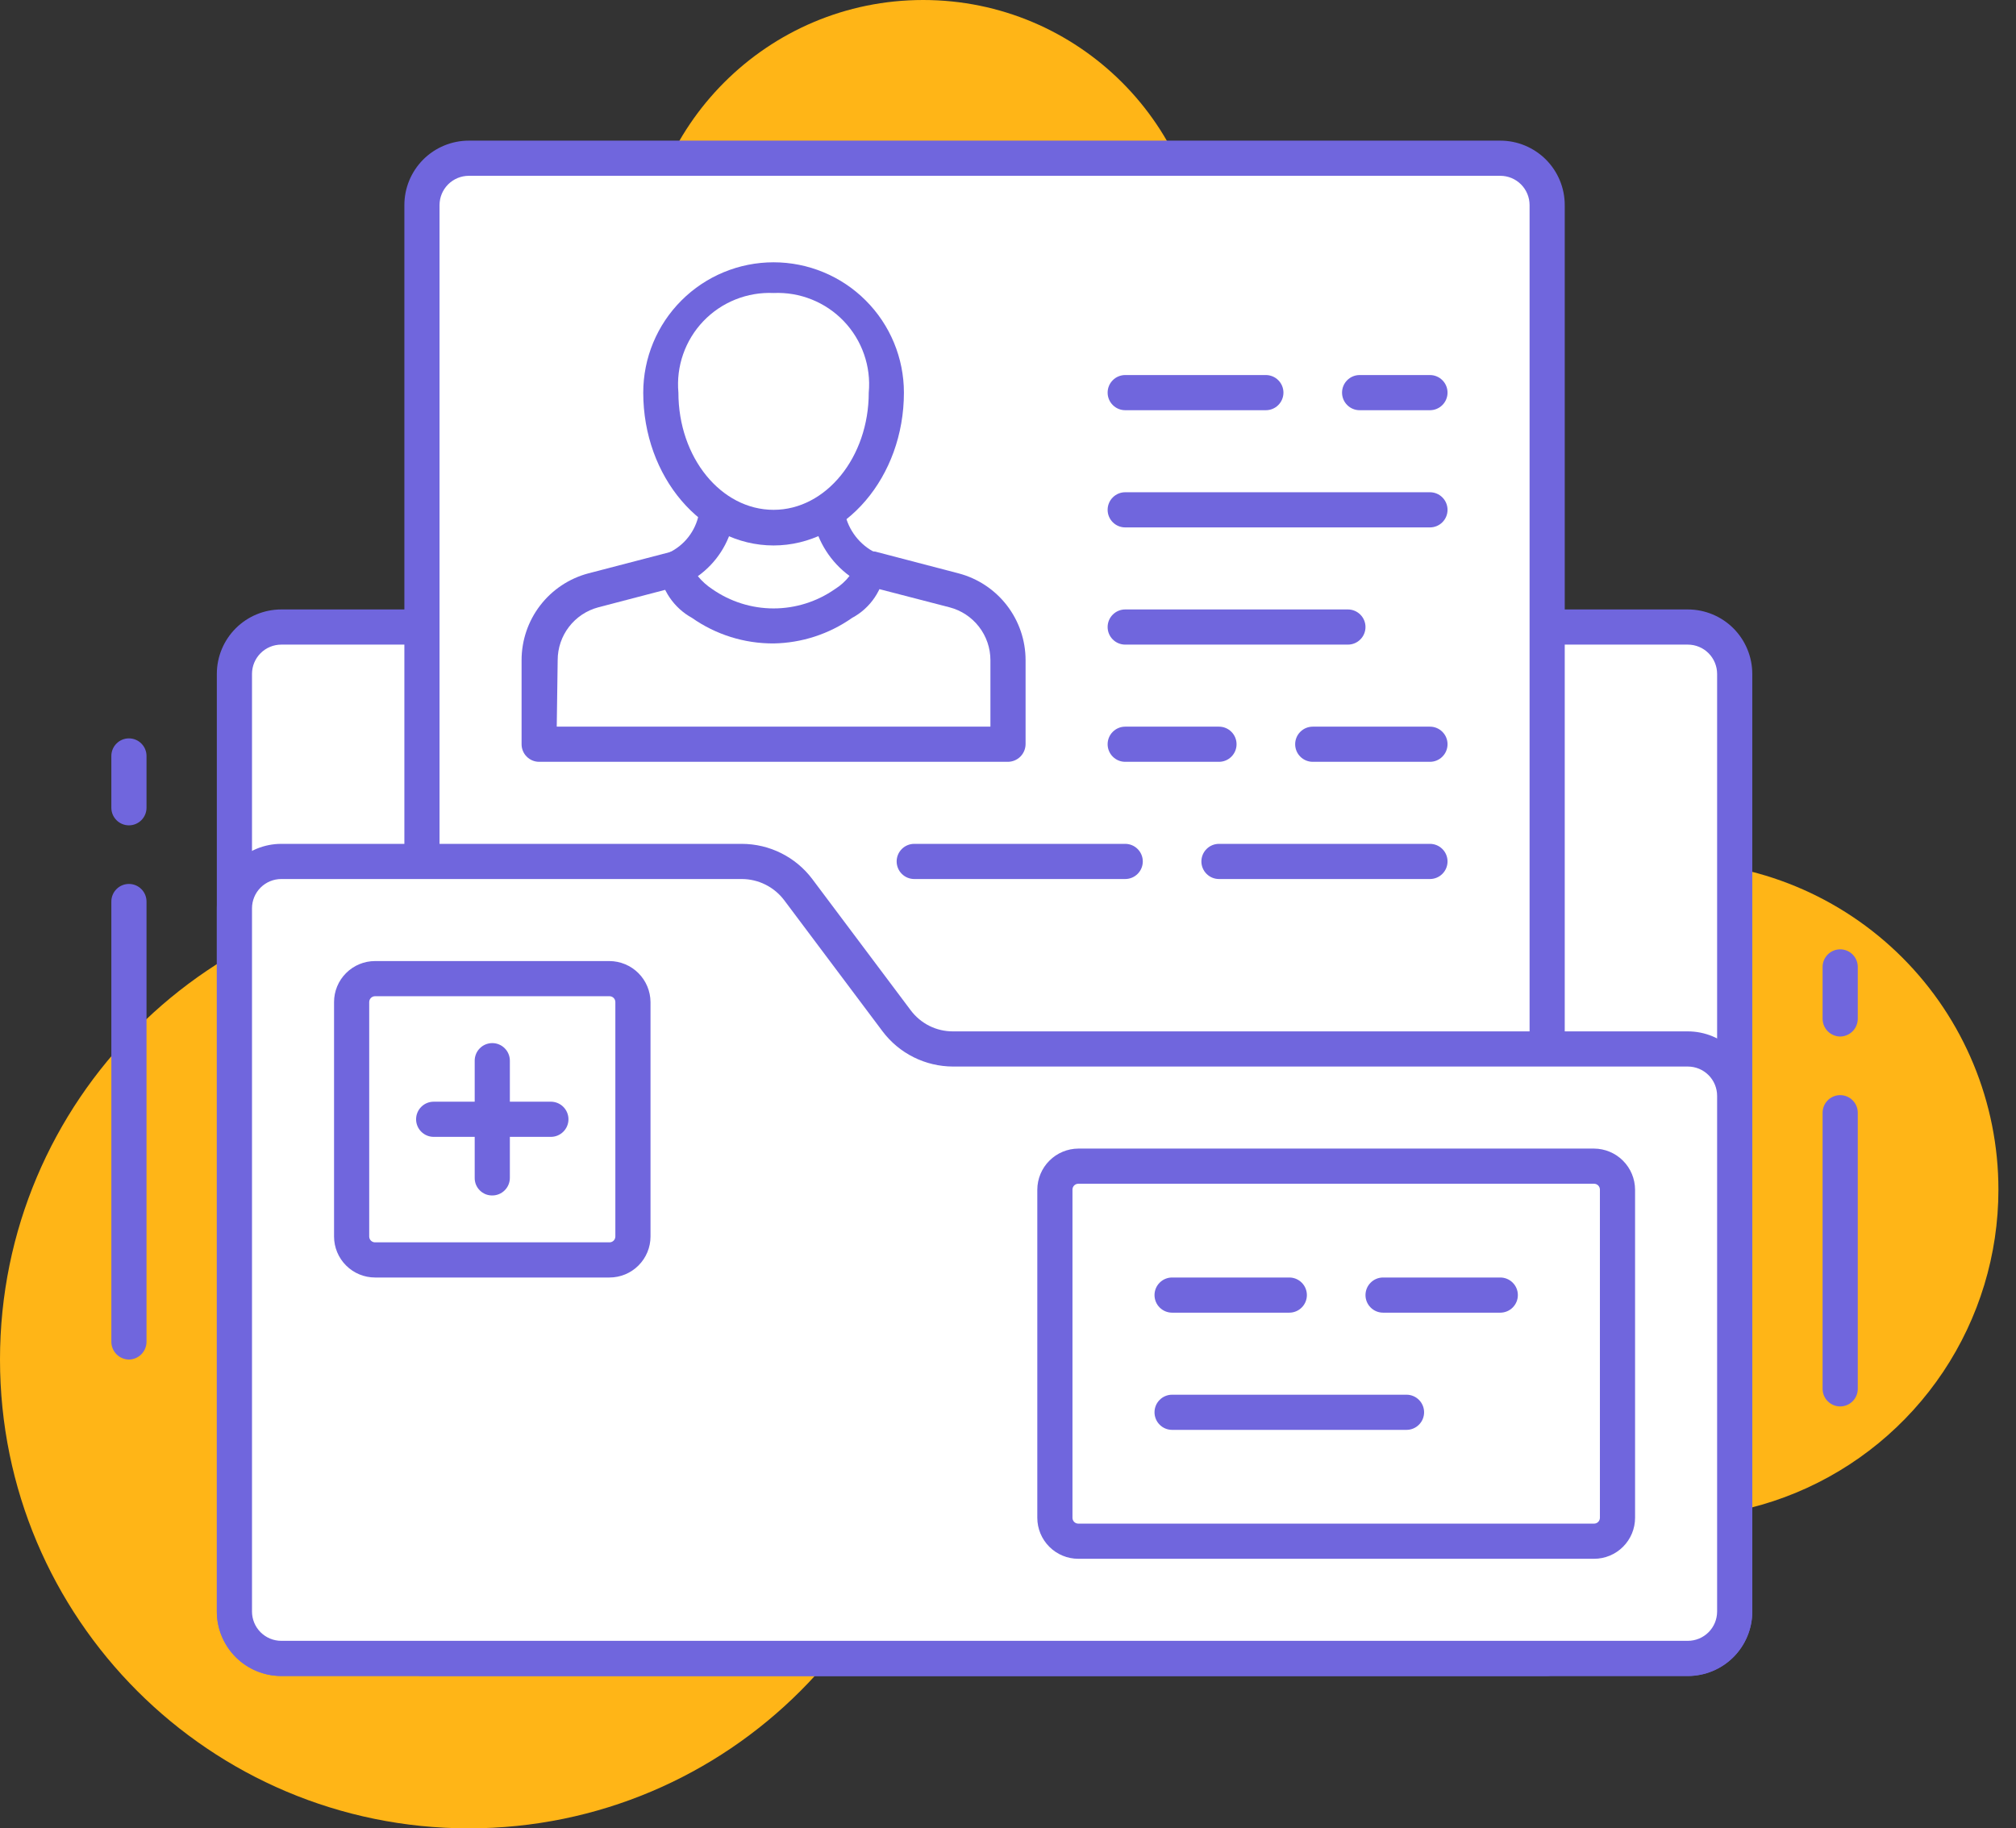
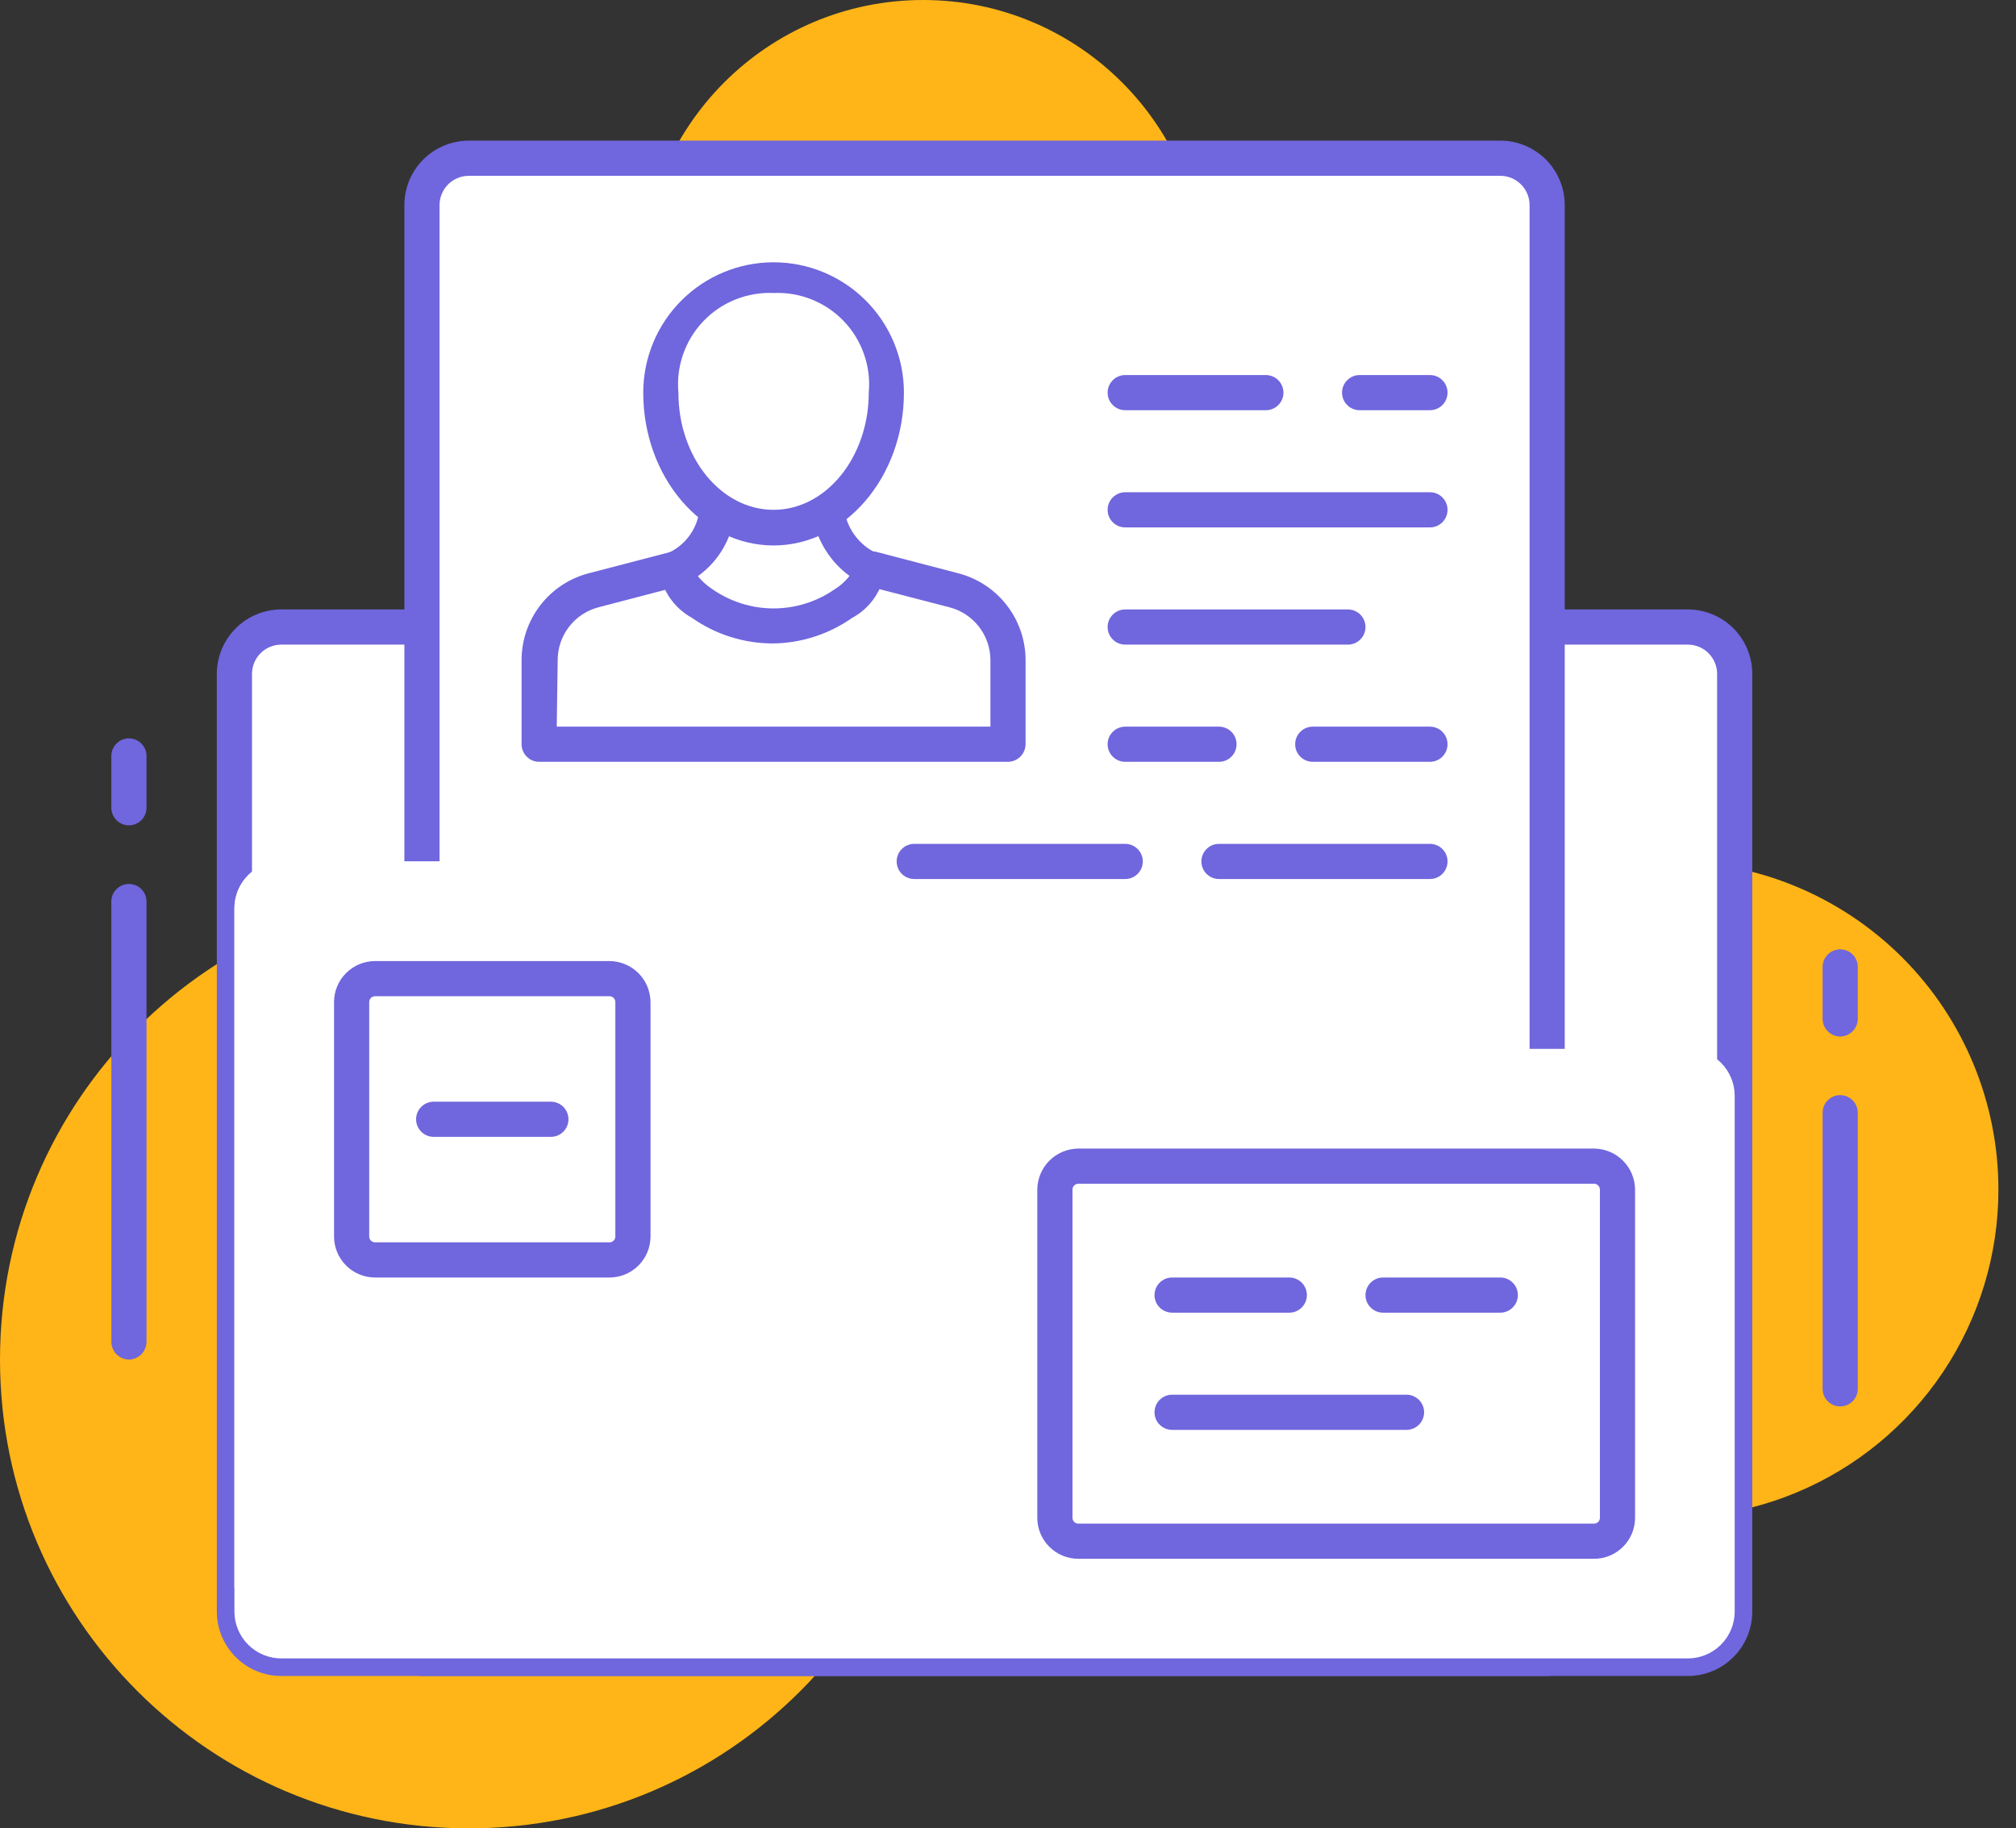
<svg xmlns="http://www.w3.org/2000/svg" width="86" height="78" viewBox="0 0 86 78" fill="none">
  <rect x="0" y="0" width="86" height="78" fill="#333333" stroke="none" />
  <g clip-path="url(#clip0_2_99)">
    <path d="M85.25 50.75C85.25 53.519 84.429 56.226 82.891 58.528C81.352 60.83 79.166 62.625 76.608 63.684C74.049 64.744 71.234 65.021 68.519 64.481C65.803 63.941 63.308 62.607 61.35 60.65C59.393 58.692 58.059 56.197 57.519 53.481C56.979 50.766 57.256 47.951 58.316 45.392C59.375 42.834 61.17 40.648 63.472 39.109C65.774 37.571 68.481 36.75 71.25 36.75C74.963 36.75 78.524 38.225 81.15 40.85C83.775 43.476 85.25 47.037 85.25 50.75Z" fill="#FFB517" />
    <path d="M51.38 12C51.38 18.627 46.007 24 39.38 24C32.753 24 27.38 18.627 27.38 12C27.38 5.373 32.753 0 39.38 0C46.007 0 51.38 5.373 51.38 12Z" fill="#FFB517" />
    <path d="M40 58C40 69.046 31.046 78 20 78C8.954 78 0 69.046 0 58C0 46.954 8.954 38 20 38C31.046 38 40 46.954 40 58Z" fill="#FFB517" />
    <path d="M74 28.75V68.75C74 69.28 73.789 69.789 73.414 70.164C73.039 70.539 72.53 70.75 72 70.75H12C11.47 70.75 10.961 70.539 10.586 70.164C10.211 69.789 10 69.28 10 68.75V28.75C10 28.22 10.211 27.711 10.586 27.336C10.961 26.961 11.47 26.75 12 26.75H72C72.53 26.75 73.039 26.961 73.414 27.336C73.789 27.711 74 28.22 74 28.75Z" fill="white" />
    <path d="M12 26.75H69V70.75H12C11.47 70.75 10.961 70.539 10.586 70.164C10.211 69.789 10 69.28 10 68.75V28.75C10 28.22 10.211 27.711 10.586 27.336C10.961 26.961 11.47 26.75 12 26.75Z" fill="white" />
    <path d="M72 71.5H12C11.271 71.5 10.571 71.21 10.056 70.695C9.54 70.179 9.25 69.479 9.25 68.75V28.75C9.25 28.021 9.54 27.321 10.056 26.805C10.571 26.29 11.271 26 12 26H72C72.729 26 73.429 26.29 73.945 26.805C74.46 27.321 74.75 28.021 74.75 28.75V68.75C74.75 69.479 74.46 70.179 73.945 70.695C73.429 71.21 72.729 71.5 72 71.5ZM12 27.5C11.668 27.5 11.351 27.632 11.116 27.866C10.882 28.101 10.75 28.419 10.75 28.75V68.75C10.75 69.082 10.882 69.4 11.116 69.634C11.351 69.868 11.668 70 12 70H72C72.332 70 72.65 69.868 72.884 69.634C73.118 69.4 73.25 69.082 73.25 68.75V28.75C73.25 28.419 73.118 28.101 72.884 27.866C72.65 27.632 72.332 27.5 72 27.5H12Z" fill="#7066DD" />
    <path d="M20 6.75H64C64.53 6.75 65.039 6.961 65.414 7.336C65.789 7.711 66 8.22 66 8.75V70.75H18V8.75C18 8.22 18.211 7.711 18.586 7.336C18.961 6.961 19.47 6.75 20 6.75Z" fill="white" />
    <path d="M20 6.75H63V70.75H18V8.75C18 8.22 18.211 7.711 18.586 7.336C18.961 6.961 19.47 6.75 20 6.75Z" fill="white" />
    <path d="M66 71.5H18C17.801 71.5 17.61 71.421 17.47 71.28C17.329 71.14 17.25 70.949 17.25 70.75V8.75C17.25 8.389 17.321 8.031 17.459 7.698C17.598 7.364 17.8 7.061 18.055 6.805C18.571 6.29 19.271 6 20 6H64C64.361 6 64.719 6.071 65.052 6.209C65.386 6.348 65.689 6.55 65.945 6.805C66.2 7.061 66.403 7.364 66.541 7.698C66.679 8.031 66.75 8.389 66.75 8.75V70.75C66.747 70.948 66.668 71.137 66.528 71.278C66.387 71.418 66.198 71.497 66 71.5ZM18.75 70H65.25V8.75C65.25 8.418 65.118 8.101 64.884 7.866C64.65 7.632 64.332 7.5 64 7.5H20C19.669 7.5 19.351 7.632 19.116 7.866C18.882 8.101 18.75 8.418 18.75 8.75V70Z" fill="#7066DD" />
    <path d="M61 17.5H58C57.801 17.5 57.61 17.421 57.47 17.28C57.329 17.14 57.25 16.949 57.25 16.75C57.25 16.551 57.329 16.36 57.47 16.22C57.61 16.079 57.801 16 58 16H61C61.199 16 61.39 16.079 61.53 16.22C61.671 16.36 61.75 16.551 61.75 16.75C61.75 16.949 61.671 17.14 61.53 17.28C61.39 17.421 61.199 17.5 61 17.5Z" fill="#7066DD" />
    <path d="M54 17.5H48C47.801 17.5 47.61 17.421 47.47 17.28C47.329 17.14 47.25 16.949 47.25 16.75C47.25 16.551 47.329 16.36 47.47 16.22C47.61 16.079 47.801 16 48 16H54C54.199 16 54.39 16.079 54.53 16.22C54.671 16.36 54.75 16.551 54.75 16.75C54.75 16.949 54.671 17.14 54.53 17.28C54.39 17.421 54.199 17.5 54 17.5Z" fill="#7066DD" />
    <path d="M61 22.5H48C47.801 22.5 47.61 22.421 47.47 22.28C47.329 22.14 47.25 21.949 47.25 21.75C47.25 21.551 47.329 21.36 47.47 21.22C47.61 21.079 47.801 21 48 21H61C61.199 21 61.39 21.079 61.53 21.22C61.671 21.36 61.75 21.551 61.75 21.75C61.75 21.949 61.671 22.14 61.53 22.28C61.39 22.421 61.199 22.5 61 22.5Z" fill="#7066DD" />
    <path d="M57.5 27.5H48C47.801 27.5 47.61 27.421 47.47 27.28C47.329 27.14 47.25 26.949 47.25 26.75C47.25 26.551 47.329 26.36 47.47 26.22C47.61 26.079 47.801 26 48 26H57.5C57.699 26 57.89 26.079 58.03 26.22C58.171 26.36 58.25 26.551 58.25 26.75C58.25 26.949 58.171 27.14 58.03 27.28C57.89 27.421 57.699 27.5 57.5 27.5Z" fill="#7066DD" />
    <path d="M61 32.5H56C55.801 32.5 55.61 32.421 55.47 32.28C55.329 32.14 55.25 31.949 55.25 31.75C55.25 31.551 55.329 31.36 55.47 31.22C55.61 31.079 55.801 31 56 31H61C61.199 31 61.39 31.079 61.53 31.22C61.671 31.36 61.75 31.551 61.75 31.75C61.75 31.949 61.671 32.14 61.53 32.28C61.39 32.421 61.199 32.5 61 32.5Z" fill="#7066DD" />
    <path d="M52 32.5H48C47.801 32.5 47.61 32.421 47.47 32.28C47.329 32.14 47.25 31.949 47.25 31.75C47.25 31.551 47.329 31.36 47.47 31.22C47.61 31.079 47.801 31 48 31H52C52.199 31 52.39 31.079 52.53 31.22C52.671 31.36 52.75 31.551 52.75 31.75C52.75 31.949 52.671 32.14 52.53 32.28C52.39 32.421 52.199 32.5 52 32.5Z" fill="#7066DD" />
    <path d="M61 37.5H52C51.801 37.5 51.61 37.421 51.47 37.28C51.329 37.14 51.25 36.949 51.25 36.75C51.25 36.551 51.329 36.36 51.47 36.22C51.61 36.079 51.801 36 52 36H61C61.199 36 61.39 36.079 61.53 36.22C61.671 36.36 61.75 36.551 61.75 36.75C61.75 36.949 61.671 37.14 61.53 37.28C61.39 37.421 61.199 37.5 61 37.5Z" fill="#7066DD" />
    <path d="M48 37.5H39C38.801 37.5 38.61 37.421 38.47 37.28C38.329 37.14 38.25 36.949 38.25 36.75C38.25 36.551 38.329 36.36 38.47 36.22C38.61 36.079 38.801 36 39 36H48C48.199 36 48.39 36.079 48.53 36.22C48.671 36.36 48.75 36.551 48.75 36.75C48.75 36.949 48.671 37.14 48.53 37.28C48.39 37.421 48.199 37.5 48 37.5Z" fill="#7066DD" />
    <path d="M40.7 25.19L37.14 24.25H28.86L25.29 25.19C24.629 25.364 24.044 25.753 23.63 26.297C23.215 26.84 22.993 27.506 23 28.19V31.78H43V28.16C43 27.48 42.773 26.82 42.357 26.282C41.941 25.745 41.358 25.36 40.7 25.19Z" fill="white" />
    <path d="M43 32.5H23C22.801 32.5 22.61 32.421 22.47 32.28C22.329 32.14 22.25 31.949 22.25 31.75V28.16C22.251 27.315 22.53 26.494 23.046 25.825C23.561 25.156 24.283 24.676 25.1 24.46L28.67 23.53C28.733 23.52 28.797 23.52 28.86 23.53H37.14C37.203 23.52 37.267 23.52 37.33 23.53L40.89 24.46C41.708 24.674 42.433 25.154 42.95 25.823C43.468 26.492 43.749 27.314 43.75 28.16V31.75C43.747 31.948 43.668 32.137 43.528 32.278C43.387 32.418 43.198 32.497 43 32.5ZM23.75 31H42.25V28.16C42.249 27.645 42.078 27.146 41.763 26.739C41.448 26.332 41.008 26.04 40.51 25.91L37 25H29L25.52 25.91C25.024 26.042 24.586 26.334 24.273 26.741C23.96 27.148 23.79 27.647 23.79 28.16L23.75 31Z" fill="#7066DD" />
    <path d="M36.05 25.75C36.334 25.6 36.581 25.387 36.77 25.127C36.959 24.867 37.085 24.567 37.14 24.25C36.702 24.03 36.321 23.713 36.024 23.323C35.728 22.933 35.524 22.481 35.43 22C35.43 21.86 35.43 20.95 35.37 20.81H30.63C30.63 20.97 30.58 21.9 30.55 22.07C30.455 22.538 30.253 22.977 29.96 23.353C29.666 23.73 29.29 24.033 28.86 24.24C28.921 24.562 29.055 24.867 29.253 25.128C29.451 25.39 29.706 25.603 30 25.75C30.893 26.355 31.946 26.679 33.025 26.679C34.103 26.679 35.157 26.355 36.05 25.75Z" fill="white" />
    <path d="M33 27.45C31.755 27.456 30.539 27.076 29.52 26.36C29.136 26.149 28.808 25.849 28.562 25.485C28.317 25.122 28.162 24.705 28.11 24.27C28.107 24.127 28.145 23.986 28.219 23.864C28.294 23.741 28.401 23.643 28.53 23.58C28.857 23.426 29.143 23.197 29.365 22.912C29.587 22.627 29.74 22.294 29.81 21.94V20.74C29.832 20.556 29.92 20.387 30.058 20.263C30.196 20.14 30.375 20.071 30.56 20.07H35.3C35.483 20.071 35.658 20.139 35.795 20.26C35.931 20.382 36.018 20.549 36.04 20.73V21.89C36.116 22.253 36.273 22.593 36.5 22.886C36.727 23.179 37.018 23.416 37.35 23.58C37.474 23.645 37.578 23.742 37.651 23.862C37.723 23.982 37.761 24.12 37.76 24.26C37.714 24.699 37.562 25.119 37.316 25.485C37.07 25.851 36.739 26.152 36.35 26.36C35.368 27.05 34.201 27.43 33 27.45ZM29.77 24.58C29.944 24.794 30.15 24.979 30.38 25.13C31.148 25.667 32.063 25.956 33 25.956C33.937 25.956 34.852 25.667 35.62 25.13C35.858 24.982 36.068 24.792 36.24 24.57C35.441 23.983 34.889 23.121 34.69 22.15V21.57H31.34C31.34 21.86 31.34 22.14 31.29 22.23C31.1 23.178 30.556 24.018 29.77 24.58Z" fill="#7066DD" />
    <path d="M37.81 16.75C37.858 16.097 37.768 15.442 37.546 14.826C37.324 14.21 36.975 13.648 36.521 13.177C36.067 12.705 35.519 12.334 34.912 12.088C34.306 11.842 33.654 11.727 33 11.75C32.345 11.726 31.693 11.84 31.086 12.085C30.478 12.33 29.93 12.701 29.476 13.173C29.021 13.645 28.672 14.208 28.451 14.824C28.229 15.441 28.14 16.097 28.19 16.75C28.19 19.94 30.34 22.52 33 22.52C35.66 22.52 37.81 19.94 37.81 16.75Z" fill="white" />
    <path d="M33 23.27C29.93 23.27 27.44 20.34 27.44 16.75C27.44 15.275 28.026 13.861 29.069 12.819C30.111 11.776 31.525 11.19 33 11.19C34.475 11.19 35.889 11.776 36.931 12.819C37.974 13.861 38.56 15.275 38.56 16.75C38.56 20.34 36.06 23.27 33 23.27ZM33 12.5C32.444 12.475 31.889 12.569 31.372 12.777C30.855 12.984 30.389 13.299 30.004 13.702C29.619 14.105 29.325 14.585 29.142 15.111C28.958 15.636 28.89 16.195 28.94 16.75C28.94 19.52 30.76 21.75 33 21.75C35.24 21.75 37.06 19.5 37.06 16.75C37.111 16.195 37.042 15.636 36.858 15.111C36.675 14.585 36.381 14.105 35.996 13.702C35.611 13.299 35.145 12.984 34.628 12.777C34.111 12.569 33.556 12.475 33 12.5Z" fill="#7066DD" />
    <path d="M10 68.75V38.75C10 38.22 10.211 37.711 10.586 37.336C10.961 36.961 11.47 36.75 12 36.75H31.65C32.116 36.75 32.575 36.858 32.992 37.067C33.408 37.275 33.771 37.577 34.05 37.95L38.25 43.55C38.529 43.923 38.892 44.225 39.308 44.433C39.725 44.642 40.184 44.75 40.65 44.75H72C72.53 44.75 73.039 44.961 73.414 45.336C73.789 45.711 74 46.22 74 46.75V68.75C74 69.28 73.789 69.789 73.414 70.164C73.039 70.539 72.53 70.75 72 70.75H12C11.47 70.75 10.961 70.539 10.586 70.164C10.211 69.789 10 69.28 10 68.75Z" fill="white" />
    <path d="M10 67.75V38.75C10 38.22 10.211 37.711 10.586 37.336C10.961 36.961 11.47 36.75 12 36.75H31.65C32.116 36.75 32.575 36.858 32.992 37.067C33.408 37.275 33.771 37.577 34.05 37.95L38.25 43.55C38.529 43.923 38.892 44.225 39.308 44.433C39.725 44.642 40.184 44.75 40.65 44.75H71V65.75C71 66.28 70.789 66.789 70.414 67.164C70.039 67.539 69.53 67.75 69 67.75H10Z" fill="white" />
-     <path d="M72 71.5H12C11.271 71.5 10.571 71.21 10.056 70.695C9.54 70.179 9.25 69.479 9.25 68.75V38.75C9.25 38.021 9.54 37.321 10.056 36.806C10.571 36.29 11.271 36 12 36H31.65C32.232 36.002 32.806 36.138 33.326 36.398C33.846 36.658 34.3 37.035 34.65 37.5L38.85 43.1C39.059 43.38 39.331 43.607 39.643 43.764C39.956 43.92 40.301 44.001 40.65 44H72C72.729 44 73.429 44.29 73.945 44.806C74.46 45.321 74.75 46.021 74.75 46.75V68.75C74.75 69.479 74.46 70.179 73.945 70.695C73.429 71.21 72.729 71.5 72 71.5ZM12 37.5C11.668 37.5 11.351 37.632 11.116 37.866C10.882 38.1 10.75 38.419 10.75 38.75V68.75C10.75 69.082 10.882 69.4 11.116 69.634C11.351 69.868 11.668 70 12 70H72C72.332 70 72.65 69.868 72.884 69.634C73.118 69.4 73.25 69.082 73.25 68.75V46.75C73.25 46.419 73.118 46.1 72.884 45.866C72.65 45.632 72.332 45.5 72 45.5H40.65C40.068 45.498 39.495 45.362 38.974 45.102C38.453 44.842 38 44.465 37.65 44L33.45 38.4C33.239 38.122 32.967 37.896 32.655 37.74C32.343 37.584 31.999 37.502 31.65 37.5H12Z" fill="#7066DD" />
    <path d="M69 50.75V64.75C69 65.015 68.895 65.27 68.707 65.457C68.52 65.645 68.265 65.75 68 65.75H46C45.735 65.75 45.48 65.645 45.293 65.457C45.105 65.27 45 65.015 45 64.75V50.75C45 50.485 45.105 50.23 45.293 50.043C45.48 49.855 45.735 49.75 46 49.75H68C68.265 49.75 68.52 49.855 68.707 50.043C68.895 50.23 69 50.485 69 50.75Z" fill="white" />
    <path d="M66 50.75V61.75C66 62.015 65.895 62.27 65.707 62.457C65.52 62.645 65.265 62.75 65 62.75H46C45.735 62.75 45.48 62.645 45.293 62.457C45.105 62.27 45 62.015 45 61.75V50.75C45 50.485 45.105 50.23 45.293 50.043C45.48 49.855 45.735 49.75 46 49.75H65C65.265 49.75 65.52 49.855 65.707 50.043C65.895 50.23 66 50.485 66 50.75Z" fill="white" />
    <path d="M68 66.5H46C45.536 66.5 45.091 66.316 44.763 65.987C44.434 65.659 44.25 65.214 44.25 64.75V50.75C44.253 50.287 44.438 49.843 44.766 49.516C45.093 49.188 45.537 49.003 46 49H68C68.463 49.003 68.907 49.188 69.234 49.516C69.562 49.843 69.747 50.287 69.75 50.75V64.75C69.75 65.214 69.566 65.659 69.237 65.987C68.909 66.316 68.464 66.5 68 66.5ZM46 50.5C45.934 50.5 45.87 50.526 45.823 50.573C45.776 50.62 45.75 50.684 45.75 50.75V64.75C45.75 64.816 45.776 64.88 45.823 64.927C45.87 64.974 45.934 65 46 65H68C68.066 65 68.13 64.974 68.177 64.927C68.224 64.88 68.25 64.816 68.25 64.75V50.75C68.25 50.684 68.224 50.62 68.177 50.573C68.13 50.526 68.066 50.5 68 50.5H46Z" fill="#7066DD" />
    <path d="M64 56H59C58.801 56 58.61 55.921 58.47 55.78C58.329 55.64 58.25 55.449 58.25 55.25C58.25 55.051 58.329 54.86 58.47 54.72C58.61 54.579 58.801 54.5 59 54.5H64C64.199 54.5 64.39 54.579 64.53 54.72C64.671 54.86 64.75 55.051 64.75 55.25C64.75 55.449 64.671 55.64 64.53 55.78C64.39 55.921 64.199 56 64 56Z" fill="#7066DD" />
    <path d="M55 56H50C49.801 56 49.61 55.921 49.47 55.78C49.329 55.64 49.25 55.449 49.25 55.25C49.25 55.051 49.329 54.86 49.47 54.72C49.61 54.579 49.801 54.5 50 54.5H55C55.199 54.5 55.39 54.579 55.53 54.72C55.671 54.86 55.75 55.051 55.75 55.25C55.75 55.449 55.671 55.64 55.53 55.78C55.39 55.921 55.199 56 55 56Z" fill="#7066DD" />
    <path d="M60 61H50C49.801 61 49.61 60.921 49.47 60.78C49.329 60.64 49.25 60.449 49.25 60.25C49.25 60.051 49.329 59.86 49.47 59.72C49.61 59.579 49.801 59.5 50 59.5H60C60.199 59.5 60.39 59.579 60.53 59.72C60.671 59.86 60.75 60.051 60.75 60.25C60.75 60.449 60.671 60.64 60.53 60.78C60.39 60.921 60.199 61 60 61Z" fill="#7066DD" />
    <path d="M16 41.75H25V49.75C25 50.28 24.789 50.789 24.414 51.164C24.039 51.539 23.53 51.75 23 51.75H15V42.75C15 42.485 15.105 42.23 15.293 42.043C15.48 41.855 15.735 41.75 16 41.75Z" fill="white" />
    <path d="M26 54.5H16C15.536 54.5 15.091 54.316 14.763 53.987C14.434 53.659 14.25 53.214 14.25 52.75V42.75C14.25 42.286 14.434 41.841 14.763 41.513C15.091 41.184 15.536 41 16 41H26C26.463 41.003 26.907 41.188 27.235 41.516C27.562 41.843 27.747 42.287 27.75 42.75V52.75C27.75 53.214 27.566 53.659 27.237 53.987C26.909 54.316 26.464 54.5 26 54.5ZM16 42.5C15.934 42.5 15.87 42.526 15.823 42.573C15.776 42.62 15.75 42.684 15.75 42.75V52.75C15.75 52.816 15.776 52.88 15.823 52.927C15.87 52.974 15.934 53 16 53H26C26.066 53 26.13 52.974 26.177 52.927C26.224 52.88 26.25 52.816 26.25 52.75V42.75C26.25 42.684 26.224 42.62 26.177 42.573C26.13 42.526 26.066 42.5 26 42.5H16Z" fill="#7066DD" />
    <path d="M23.5 48.5H18.5C18.301 48.5 18.11 48.421 17.97 48.28C17.829 48.14 17.75 47.949 17.75 47.75C17.75 47.551 17.829 47.36 17.97 47.22C18.11 47.079 18.301 47 18.5 47H23.5C23.699 47 23.89 47.079 24.03 47.22C24.171 47.36 24.25 47.551 24.25 47.75C24.25 47.949 24.171 48.14 24.03 48.28C23.89 48.421 23.699 48.5 23.5 48.5Z" fill="#7066DD" />
-     <path d="M21 51C20.901 51.001 20.803 50.983 20.711 50.946C20.62 50.908 20.537 50.853 20.467 50.783C20.397 50.713 20.342 50.63 20.304 50.539C20.267 50.447 20.249 50.349 20.25 50.25V45.25C20.25 45.051 20.329 44.86 20.47 44.72C20.61 44.579 20.801 44.5 21 44.5C21.199 44.5 21.39 44.579 21.53 44.72C21.671 44.86 21.75 45.051 21.75 45.25V50.25C21.75 50.449 21.671 50.64 21.53 50.78C21.39 50.921 21.199 51 21 51Z" fill="#7066DD" />
    <path d="M5.5 58C5.302 57.997 5.113 57.918 4.973 57.778C4.832 57.637 4.753 57.448 4.75 57.25V38.46C4.75 38.261 4.829 38.07 4.97 37.93C5.11 37.789 5.301 37.71 5.5 37.71C5.699 37.71 5.89 37.789 6.03 37.93C6.171 38.07 6.25 38.261 6.25 38.46V57.25C6.247 57.448 6.168 57.637 6.027 57.778C5.887 57.918 5.698 57.997 5.5 58Z" fill="#7066DD" />
    <path d="M5.5 35.21C5.301 35.21 5.11 35.131 4.97 34.99C4.829 34.85 4.75 34.659 4.75 34.46V32.25C4.75 32.051 4.829 31.86 4.97 31.72C5.11 31.579 5.301 31.5 5.5 31.5C5.699 31.5 5.89 31.579 6.03 31.72C6.171 31.86 6.25 32.051 6.25 32.25V34.46C6.25 34.659 6.171 34.85 6.03 34.99C5.89 35.131 5.699 35.21 5.5 35.21Z" fill="#7066DD" />
    <path d="M78.5 60C78.301 60 78.11 59.921 77.97 59.78C77.829 59.64 77.75 59.449 77.75 59.25V47.47C77.75 47.271 77.829 47.08 77.97 46.94C78.11 46.799 78.301 46.72 78.5 46.72C78.699 46.72 78.89 46.799 79.03 46.94C79.171 47.08 79.25 47.271 79.25 47.47V59.25C79.25 59.449 79.171 59.64 79.03 59.78C78.89 59.921 78.699 60 78.5 60Z" fill="#7066DD" />
    <path d="M78.5 44.22C78.302 44.217 78.113 44.138 77.972 43.998C77.832 43.857 77.753 43.668 77.75 43.47V41.25C77.75 41.051 77.829 40.86 77.97 40.72C78.11 40.579 78.301 40.5 78.5 40.5C78.699 40.5 78.89 40.579 79.03 40.72C79.171 40.86 79.25 41.051 79.25 41.25V43.47C79.247 43.668 79.168 43.857 79.028 43.998C78.887 44.138 78.698 44.217 78.5 44.22Z" fill="#7066DD" />
  </g>
  <defs>
    <clipPath id="clip0_2_99">
      <rect width="85.25" height="78" fill="white" />
    </clipPath>
  </defs>
</svg>